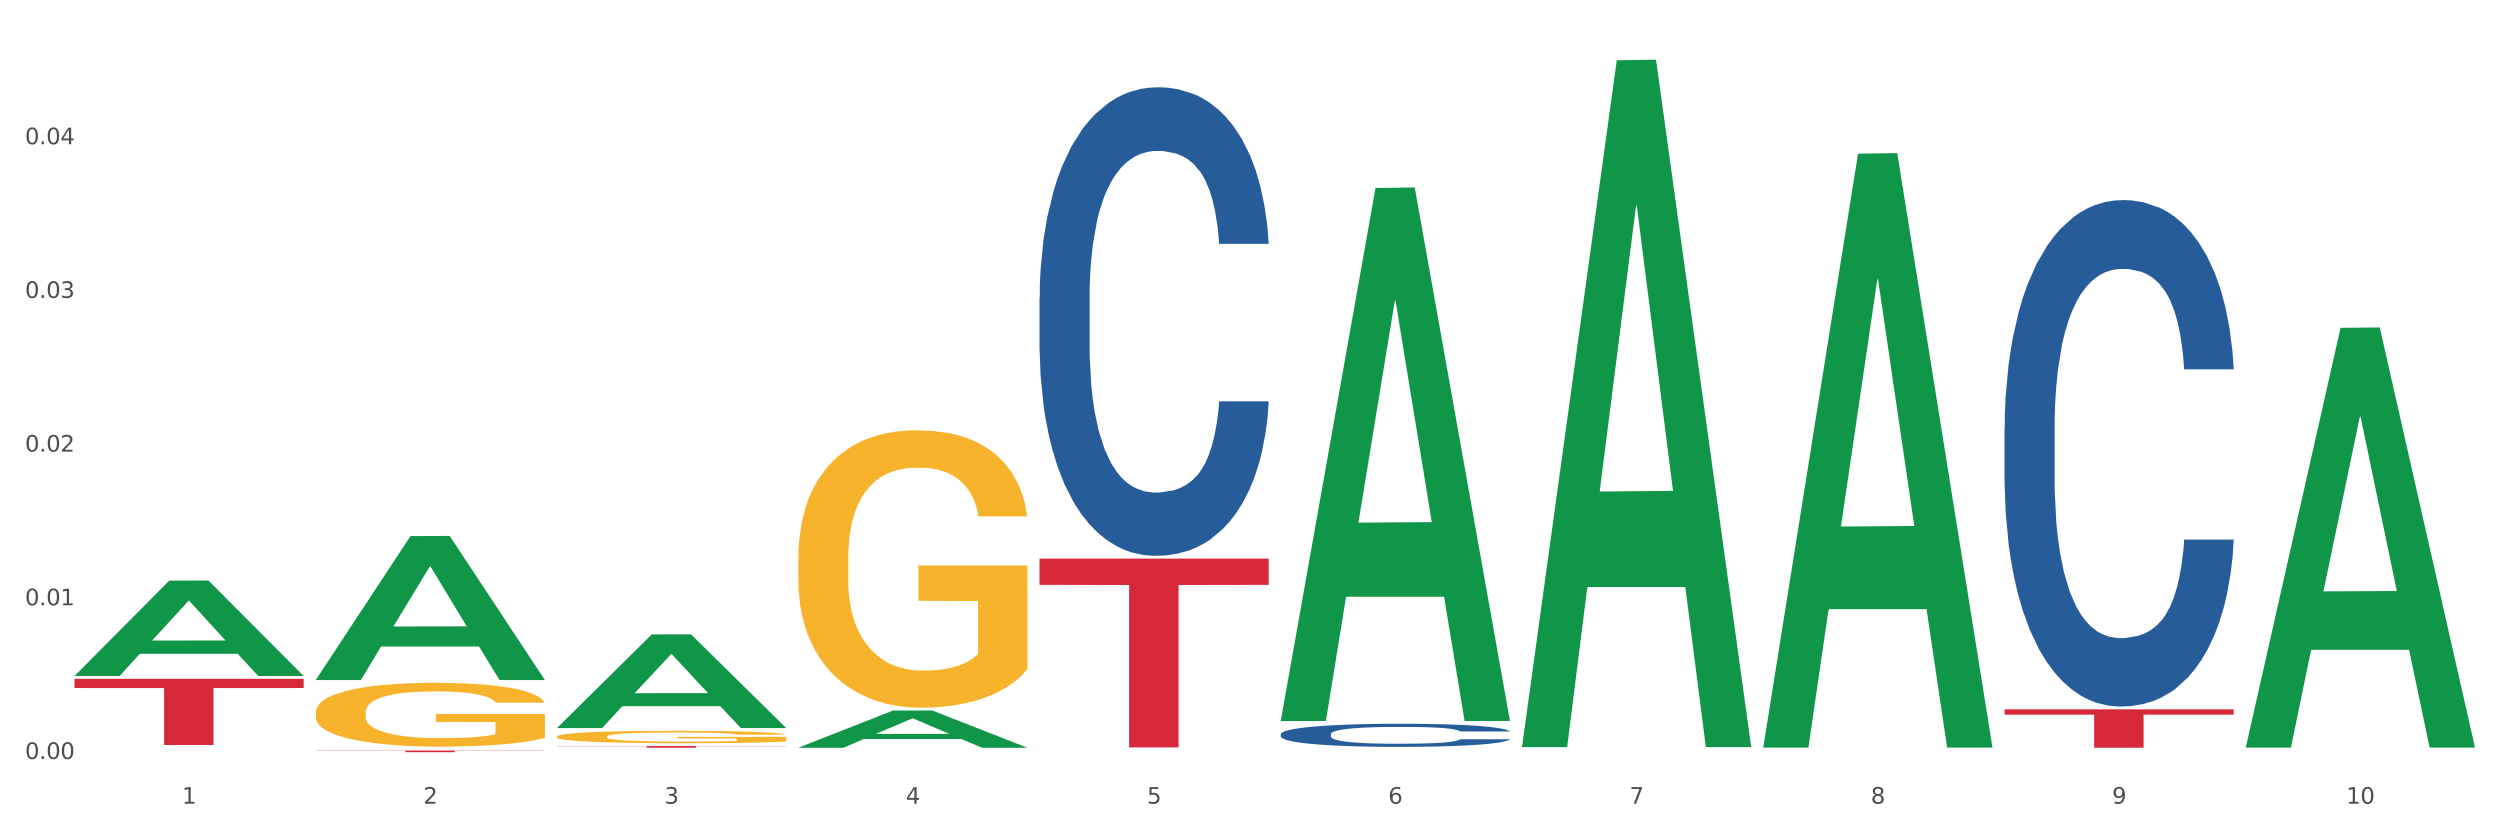
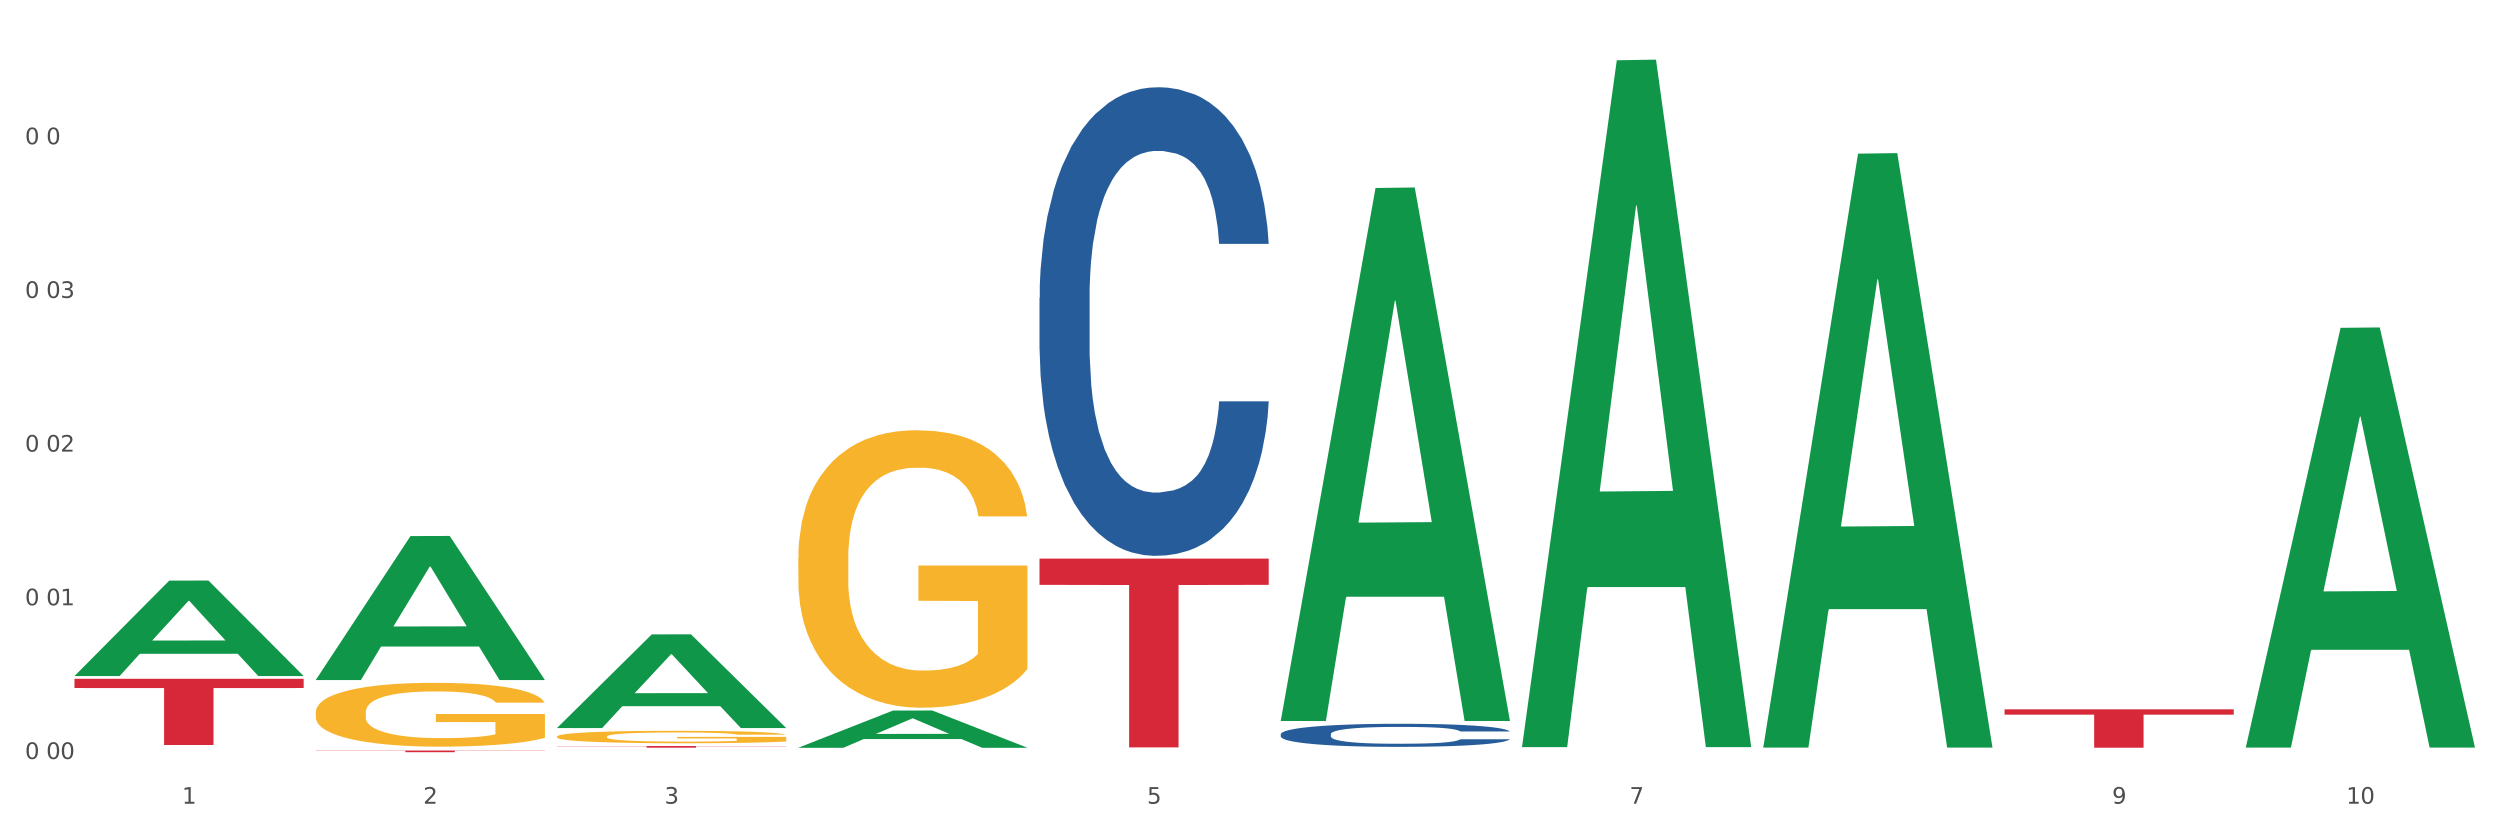
<svg xmlns="http://www.w3.org/2000/svg" xmlns:xlink="http://www.w3.org/1999/xlink" width="1080pt" height="360pt" viewBox="0 0 1080 360" version="1.1">
  <rect x="0" y="0" width="1080" height="360" fill="#333333" stroke="none" />
  <defs>
    <style type="text/css">*{stroke-linejoin: round; stroke-linecap: butt}</style>
  </defs>
  <g id="figure_1">
    <g id="patch_1">
      <path d="M 0 360  L 1080 360  L 1080 0  L 0 0  z " style="fill: #ffffff; stroke: #ffffff; stroke-linejoin: miter" />
    </g>
    <g id="axes_1">
      <g id="matplotlib.axis_1">
        <g id="xtick_1">
          <g id="text_1">
            <g style="fill: #4d4d4d" transform="translate(78.627 347.204) scale(0.096 -0.096)">
              <defs>
                <path id="DejaVuSans-31" d="M 794 531  L 1825 531  L 1825 4091  L 703 3866  L 703 4441  L 1819 4666  L 2450 4666  L 2450 531  L 3481 531  L 3481 0  L 794 0  L 794 531  z " transform="scale(0.016)" />
              </defs>
              <use xlink:href="#DejaVuSans-31" />
            </g>
          </g>
        </g>
        <g id="xtick_2">
          <g id="text_2">
            <g style="fill: #4d4d4d" transform="translate(182.851 347.204) scale(0.096 -0.096)">
              <defs>
                <path id="DejaVuSans-32" d="M 1228 531  L 3431 531  L 3431 0  L 469 0  L 469 531  Q 828 903 1448 1529  Q 2069 2156 2228 2338  Q 2531 2678 2651 2914  Q 2772 3150 2772 3378  Q 2772 3750 2511 3984  Q 2250 4219 1831 4219  Q 1534 4219 1204 4116  Q 875 4013 500 3803  L 500 4441  Q 881 4594 1212 4672  Q 1544 4750 1819 4750  Q 2544 4750 2975 4387  Q 3406 4025 3406 3419  Q 3406 3131 3298 2873  Q 3191 2616 2906 2266  Q 2828 2175 2409 1742  Q 1991 1309 1228 531  z " transform="scale(0.016)" />
              </defs>
              <use xlink:href="#DejaVuSans-32" />
            </g>
          </g>
        </g>
        <g id="xtick_3">
          <g id="text_3">
            <g style="fill: #4d4d4d" transform="translate(287.074 347.204) scale(0.096 -0.096)">
              <defs>
                <path id="DejaVuSans-33" d="M 2597 2516  Q 3050 2419 3304 2112  Q 3559 1806 3559 1356  Q 3559 666 3084 287  Q 2609 -91 1734 -91  Q 1441 -91 1130 -33  Q 819 25 488 141  L 488 750  Q 750 597 1062 519  Q 1375 441 1716 441  Q 2309 441 2620 675  Q 2931 909 2931 1356  Q 2931 1769 2642 2001  Q 2353 2234 1838 2234  L 1294 2234  L 1294 2753  L 1863 2753  Q 2328 2753 2575 2939  Q 2822 3125 2822 3475  Q 2822 3834 2567 4026  Q 2313 4219 1838 4219  Q 1578 4219 1281 4162  Q 984 4106 628 3988  L 628 4550  Q 988 4650 1302 4700  Q 1616 4750 1894 4750  Q 2613 4750 3031 4423  Q 3450 4097 3450 3541  Q 3450 3153 3228 2886  Q 3006 2619 2597 2516  z " transform="scale(0.016)" />
              </defs>
              <use xlink:href="#DejaVuSans-33" />
            </g>
          </g>
        </g>
        <g id="xtick_4">
          <g id="text_4">
            <g style="fill: #4d4d4d" transform="translate(391.298 347.204) scale(0.096 -0.096)">
              <defs>
-                 <path id="DejaVuSans-34" d="M 2419 4116  L 825 1625  L 2419 1625  L 2419 4116  z M 2253 4666  L 3047 4666  L 3047 1625  L 3713 1625  L 3713 1100  L 3047 1100  L 3047 0  L 2419 0  L 2419 1100  L 313 1100  L 313 1709  L 2253 4666  z " transform="scale(0.016)" />
-               </defs>
+                 </defs>
              <use xlink:href="#DejaVuSans-34" />
            </g>
          </g>
        </g>
        <g id="xtick_5">
          <g id="text_5">
            <g style="fill: #4d4d4d" transform="translate(495.522 347.204) scale(0.096 -0.096)">
              <defs>
                <path id="DejaVuSans-35" d="M 691 4666  L 3169 4666  L 3169 4134  L 1269 4134  L 1269 2991  Q 1406 3038 1543 3061  Q 1681 3084 1819 3084  Q 2600 3084 3056 2656  Q 3513 2228 3513 1497  Q 3513 744 3044 326  Q 2575 -91 1722 -91  Q 1428 -91 1123 -41  Q 819 9 494 109  L 494 744  Q 775 591 1075 516  Q 1375 441 1709 441  Q 2250 441 2565 725  Q 2881 1009 2881 1497  Q 2881 1984 2565 2268  Q 2250 2553 1709 2553  Q 1456 2553 1204 2497  Q 953 2441 691 2322  L 691 4666  z " transform="scale(0.016)" />
              </defs>
              <use xlink:href="#DejaVuSans-35" />
            </g>
          </g>
        </g>
        <g id="xtick_6">
          <g id="text_6">
            <g style="fill: #4d4d4d" transform="translate(599.745 347.204) scale(0.096 -0.096)">
              <defs>
-                 <path id="DejaVuSans-36" d="M 2113 2584  Q 1688 2584 1439 2293  Q 1191 2003 1191 1497  Q 1191 994 1439 701  Q 1688 409 2113 409  Q 2538 409 2786 701  Q 3034 994 3034 1497  Q 3034 2003 2786 2293  Q 2538 2584 2113 2584  z M 3366 4563  L 3366 3988  Q 3128 4100 2886 4159  Q 2644 4219 2406 4219  Q 1781 4219 1451 3797  Q 1122 3375 1075 2522  Q 1259 2794 1537 2939  Q 1816 3084 2150 3084  Q 2853 3084 3261 2657  Q 3669 2231 3669 1497  Q 3669 778 3244 343  Q 2819 -91 2113 -91  Q 1303 -91 875 529  Q 447 1150 447 2328  Q 447 3434 972 4092  Q 1497 4750 2381 4750  Q 2619 4750 2861 4703  Q 3103 4656 3366 4563  z " transform="scale(0.016)" />
-               </defs>
+                 </defs>
              <use xlink:href="#DejaVuSans-36" />
            </g>
          </g>
        </g>
        <g id="xtick_7">
          <g id="text_7">
            <g style="fill: #4d4d4d" transform="translate(703.969 347.204) scale(0.096 -0.096)">
              <defs>
                <path id="DejaVuSans-37" d="M 525 4666  L 3525 4666  L 3525 4397  L 1831 0  L 1172 0  L 2766 4134  L 525 4134  L 525 4666  z " transform="scale(0.016)" />
              </defs>
              <use xlink:href="#DejaVuSans-37" />
            </g>
          </g>
        </g>
        <g id="xtick_8">
          <g id="text_8">
            <g style="fill: #4d4d4d" transform="translate(808.193 347.204) scale(0.096 -0.096)">
              <defs>
-                 <path id="DejaVuSans-38" d="M 2034 2216  Q 1584 2216 1326 1975  Q 1069 1734 1069 1313  Q 1069 891 1326 650  Q 1584 409 2034 409  Q 2484 409 2743 651  Q 3003 894 3003 1313  Q 3003 1734 2745 1975  Q 2488 2216 2034 2216  z M 1403 2484  Q 997 2584 770 2862  Q 544 3141 544 3541  Q 544 4100 942 4425  Q 1341 4750 2034 4750  Q 2731 4750 3128 4425  Q 3525 4100 3525 3541  Q 3525 3141 3298 2862  Q 3072 2584 2669 2484  Q 3125 2378 3379 2068  Q 3634 1759 3634 1313  Q 3634 634 3220 271  Q 2806 -91 2034 -91  Q 1263 -91 848 271  Q 434 634 434 1313  Q 434 1759 690 2068  Q 947 2378 1403 2484  z M 1172 3481  Q 1172 3119 1398 2916  Q 1625 2713 2034 2713  Q 2441 2713 2670 2916  Q 2900 3119 2900 3481  Q 2900 3844 2670 4047  Q 2441 4250 2034 4250  Q 1625 4250 1398 4047  Q 1172 3844 1172 3481  z " transform="scale(0.016)" />
-               </defs>
+                 </defs>
              <use xlink:href="#DejaVuSans-38" />
            </g>
          </g>
        </g>
        <g id="xtick_9">
          <g id="text_9">
            <g style="fill: #4d4d4d" transform="translate(912.416 347.204) scale(0.096 -0.096)">
              <defs>
                <path id="DejaVuSans-39" d="M 703 97  L 703 672  Q 941 559 1184 500  Q 1428 441 1663 441  Q 2288 441 2617 861  Q 2947 1281 2994 2138  Q 2813 1869 2534 1725  Q 2256 1581 1919 1581  Q 1219 1581 811 2004  Q 403 2428 403 3163  Q 403 3881 828 4315  Q 1253 4750 1959 4750  Q 2769 4750 3195 4129  Q 3622 3509 3622 2328  Q 3622 1225 3098 567  Q 2575 -91 1691 -91  Q 1453 -91 1209 -44  Q 966 3 703 97  z M 1959 2075  Q 2384 2075 2632 2365  Q 2881 2656 2881 3163  Q 2881 3666 2632 3958  Q 2384 4250 1959 4250  Q 1534 4250 1286 3958  Q 1038 3666 1038 3163  Q 1038 2656 1286 2365  Q 1534 2075 1959 2075  z " transform="scale(0.016)" />
              </defs>
              <use xlink:href="#DejaVuSans-39" />
            </g>
          </g>
        </g>
        <g id="xtick_10">
          <g id="text_10">
            <g style="fill: #4d4d4d" transform="translate(1013.586 347.204) scale(0.096 -0.096)">
              <defs>
                <path id="DejaVuSans-30" d="M 2034 4250  Q 1547 4250 1301 3770  Q 1056 3291 1056 2328  Q 1056 1369 1301 889  Q 1547 409 2034 409  Q 2525 409 2770 889  Q 3016 1369 3016 2328  Q 3016 3291 2770 3770  Q 2525 4250 2034 4250  z M 2034 4750  Q 2819 4750 3233 4129  Q 3647 3509 3647 2328  Q 3647 1150 3233 529  Q 2819 -91 2034 -91  Q 1250 -91 836 529  Q 422 1150 422 2328  Q 422 3509 836 4129  Q 1250 4750 2034 4750  z " transform="scale(0.016)" />
              </defs>
              <use xlink:href="#DejaVuSans-31" />
              <use xlink:href="#DejaVuSans-30" transform="translate(63.623 0)" />
            </g>
          </g>
        </g>
        <g id="xtick_11" />
        <g id="xtick_12" />
        <g id="xtick_13" />
        <g id="xtick_14" />
        <g id="xtick_15" />
        <g id="xtick_16" />
        <g id="xtick_17" />
        <g id="xtick_18" />
        <g id="xtick_19" />
      </g>
      <g id="matplotlib.axis_2">
        <g id="ytick_1">
          <g id="text_11">
            <g style="fill: #4d4d4d" transform="translate(10.8 327.88) scale(0.096 -0.096)">
              <defs>
-                 <path id="DejaVuSans-2e" d="M 684 794  L 1344 794  L 1344 0  L 684 0  L 684 794  z " transform="scale(0.016)" />
-               </defs>
+                 </defs>
              <use xlink:href="#DejaVuSans-30" />
              <use xlink:href="#DejaVuSans-2e" transform="translate(63.623 0)" />
              <use xlink:href="#DejaVuSans-30" transform="translate(95.41 0)" />
              <use xlink:href="#DejaVuSans-30" transform="translate(159.033 0)" />
            </g>
          </g>
        </g>
        <g id="ytick_2">
          <g id="text_12">
            <g style="fill: #4d4d4d" transform="translate(10.8 261.489) scale(0.096 -0.096)">
              <use xlink:href="#DejaVuSans-30" />
              <use xlink:href="#DejaVuSans-2e" transform="translate(63.623 0)" />
              <use xlink:href="#DejaVuSans-30" transform="translate(95.41 0)" />
              <use xlink:href="#DejaVuSans-31" transform="translate(159.033 0)" />
            </g>
          </g>
        </g>
        <g id="ytick_3">
          <g id="text_13">
            <g style="fill: #4d4d4d" transform="translate(10.8 195.099) scale(0.096 -0.096)">
              <use xlink:href="#DejaVuSans-30" />
              <use xlink:href="#DejaVuSans-2e" transform="translate(63.623 0)" />
              <use xlink:href="#DejaVuSans-30" transform="translate(95.41 0)" />
              <use xlink:href="#DejaVuSans-32" transform="translate(159.033 0)" />
            </g>
          </g>
        </g>
        <g id="ytick_4">
          <g id="text_14">
            <g style="fill: #4d4d4d" transform="translate(10.8 128.709) scale(0.096 -0.096)">
              <use xlink:href="#DejaVuSans-30" />
              <use xlink:href="#DejaVuSans-2e" transform="translate(63.623 0)" />
              <use xlink:href="#DejaVuSans-30" transform="translate(95.41 0)" />
              <use xlink:href="#DejaVuSans-33" transform="translate(159.033 0)" />
            </g>
          </g>
        </g>
        <g id="ytick_5">
          <g id="text_15">
            <g style="fill: #4d4d4d" transform="translate(10.8 62.319) scale(0.096 -0.096)">
              <use xlink:href="#DejaVuSans-30" />
              <use xlink:href="#DejaVuSans-2e" transform="translate(63.623 0)" />
              <use xlink:href="#DejaVuSans-30" transform="translate(95.41 0)" />
              <use xlink:href="#DejaVuSans-34" transform="translate(159.033 0)" />
            </g>
          </g>
        </g>
        <g id="ytick_6" />
        <g id="ytick_7" />
        <g id="ytick_8" />
        <g id="ytick_9" />
        <g id="ytick_10" />
      </g>
      <g id="PolyCollection_1">
        <path d="M 32.175 291.984  L 32.277 291.945  L 73.107 250.829  L 90.051 250.791  L 131.187 292.061  L 111.589 292.061  L 102.709 282.451  L 60.552 282.451  L 60.246 282.606  L 51.671 292.061  L 32.175 292.061  L 32.175 291.984  L 65.86 276.716  L 97.401 276.677  L 81.783 259.587  L 81.579 259.51  L 81.375 259.626  L 65.758 276.677  L 65.86 276.716  L 32.175 291.984  z " clip-path="url(#pabbe0a24c6)" style="fill: #109648" />
-         <path d="M 865.964 184.741  L 866.081 184.541  L 866.081 178.946  L 866.432 171.352  L 867.719 157.364  L 869.358 146.774  L 872.167 134.384  L 873.688 129.189  L 875.678 123.394  L 879.774 114.002  L 884.456 106.009  L 887.733 101.613  L 890.19 98.815  L 895.691 93.82  L 898.851 91.622  L 902.128 89.823  L 904.937 88.624  L 909.618 87.225  L 913.364 86.626  L 917.694 86.426  L 921.322 86.626  L 926.12 87.425  L 933.143 89.823  L 935.834 91.222  L 939.463 93.62  L 943.208 96.817  L 946.251 100.014  L 949.762 104.61  L 953.39 110.605  L 956.901 118.198  L 959.359 125.192  L 961.348 132.586  L 963.104 141.578  L 964.391 151.37  L 964.976 159.563  L 943.559 159.563  L 942.974 152.169  L 941.803 144.176  L 940.633 138.781  L 939.346 134.384  L 937.356 129.389  L 935.6 126.191  L 932.674 122.395  L 929.983 119.997  L 927.759 118.598  L 925.067 117.399  L 919.332 116.2  L 915.236 116.2  L 912.661 116.6  L 909.501 117.599  L 906.81 118.998  L 903.65 121.396  L 901.192 123.993  L 898.734 127.39  L 897.33 129.788  L 895.223 134.185  L 893.819 137.781  L 891.946 143.976  L 890.893 148.372  L 889.02 159.762  L 888.201 168.155  L 887.85 173.95  L 887.616 180.344  L 887.616 211.517  L 888.318 225.505  L 888.903 231.5  L 889.839 238.294  L 891.595 247.087  L 894.17 255.679  L 896.861 261.874  L 899.085 265.67  L 901.192 268.468  L 903.298 270.666  L 905.873 272.664  L 907.98 273.863  L 911.14 275.062  L 914.885 275.662  L 917.811 275.662  L 923.78 274.663  L 926.472 273.663  L 929.046 272.265  L 931.855 270.067  L 934.079 267.669  L 935.366 265.87  L 937.473 262.074  L 939.111 258.077  L 940.516 253.481  L 941.452 249.484  L 942.505 243.49  L 943.325 236.696  L 943.559 233.099  L 964.976 233.099  L 964.508 240.292  L 963.689 247.286  L 962.05 256.678  L 960.763 262.074  L 958.773 268.668  L 956.667 274.263  L 953.741 280.458  L 951.049 285.054  L 948.24 289.05  L 945.197 292.647  L 939.697 297.643  L 937.707 299.041  L 933.494 301.439  L 930.217 302.838  L 925.418 304.237  L 920.503 305.036  L 915.353 305.236  L 910.789 304.836  L 905.756 303.637  L 902.596 302.439  L 899.085 300.64  L 894.989 297.842  L 891.127 294.445  L 887.499 290.449  L 884.105 285.853  L 880.945 280.657  L 876.848 272.065  L 873.805 263.672  L 871.582 255.879  L 870.06 249.285  L 868.539 240.892  L 867.719 235.097  L 866.432 221.109  L 865.964 208.12  L 865.964 184.741  z " clip-path="url(#pabbe0a24c6)" style="fill: #255c99" />
        <path d="M 553.293 317.15  L 553.41 317.14  L 553.41 316.885  L 553.761 316.539  L 555.049 315.901  L 556.687 315.418  L 559.496 314.853  L 561.017 314.617  L 563.007 314.352  L 567.103 313.924  L 571.785 313.56  L 575.062 313.359  L 577.52 313.232  L 583.02 313.004  L 586.18 312.904  L 589.457 312.822  L 592.266 312.767  L 596.948 312.703  L 600.693 312.676  L 605.023 312.667  L 608.651 312.676  L 613.45 312.712  L 620.472 312.822  L 623.164 312.885  L 626.792 312.995  L 630.537 313.14  L 633.58 313.286  L 637.091 313.496  L 640.719 313.769  L 644.23 314.115  L 646.688 314.434  L 648.677 314.771  L 650.433 315.181  L 651.72 315.628  L 652.306 316.001  L 630.888 316.001  L 630.303 315.664  L 629.132 315.3  L 627.962 315.054  L 626.675 314.853  L 624.685 314.626  L 622.929 314.48  L 620.004 314.307  L 617.312 314.197  L 615.088 314.134  L 612.396 314.079  L 606.661 314.024  L 602.565 314.024  L 599.99 314.042  L 596.83 314.088  L 594.139 314.152  L 590.979 314.261  L 588.521 314.38  L 586.063 314.535  L 584.659 314.644  L 582.552 314.844  L 581.148 315.008  L 579.275 315.291  L 578.222 315.491  L 576.349 316.011  L 575.53 316.393  L 575.179 316.658  L 574.945 316.949  L 574.945 318.37  L 575.647 319.008  L 576.232 319.282  L 577.168 319.591  L 578.924 319.992  L 581.499 320.384  L 584.191 320.667  L 586.414 320.84  L 588.521 320.967  L 590.628 321.068  L 593.202 321.159  L 595.309 321.213  L 598.469 321.268  L 602.214 321.295  L 605.14 321.295  L 611.109 321.25  L 613.801 321.204  L 616.375 321.14  L 619.184 321.04  L 621.408 320.931  L 622.695 320.849  L 624.802 320.676  L 626.441 320.493  L 627.845 320.284  L 628.781 320.102  L 629.835 319.828  L 630.654 319.519  L 630.888 319.355  L 652.306 319.355  L 651.837 319.683  L 651.018 320.001  L 649.38 320.43  L 648.092 320.676  L 646.103 320.976  L 643.996 321.232  L 641.07 321.514  L 638.378 321.724  L 635.569 321.906  L 632.526 322.07  L 627.026 322.298  L 625.036 322.361  L 620.823 322.471  L 617.546 322.534  L 612.747 322.598  L 607.832 322.635  L 602.682 322.644  L 598.118 322.626  L 593.085 322.571  L 589.925 322.516  L 586.414 322.434  L 582.318 322.307  L 578.456 322.152  L 574.828 321.97  L 571.434 321.76  L 568.274 321.523  L 564.177 321.131  L 561.135 320.749  L 558.911 320.393  L 557.389 320.093  L 555.868 319.71  L 555.049 319.446  L 553.761 318.808  L 553.293 318.216  L 553.293 317.15  z " clip-path="url(#pabbe0a24c6)" style="fill: #255c99" />
        <path d="M 449.069 128.647  L 449.187 128.463  L 449.187 123.286  L 449.538 116.261  L 450.825 103.32  L 452.464 93.521  L 455.272 82.059  L 456.794 77.252  L 458.783 71.891  L 462.88 63.202  L 467.561 55.807  L 470.838 51.74  L 473.296 49.152  L 478.797 44.53  L 481.957 42.496  L 485.234 40.832  L 488.042 39.723  L 492.724 38.429  L 496.469 37.874  L 500.799 37.689  L 504.427 37.874  L 509.226 38.614  L 516.248 40.832  L 518.94 42.126  L 522.568 44.345  L 526.313 47.303  L 529.356 50.261  L 532.867 54.513  L 536.495 60.059  L 540.006 67.084  L 542.464 73.555  L 544.454 80.395  L 546.209 88.715  L 547.497 97.773  L 548.082 105.353  L 526.664 105.353  L 526.079 98.513  L 524.909 91.118  L 523.738 86.126  L 522.451 82.059  L 520.461 77.437  L 518.706 74.479  L 515.78 70.967  L 513.088 68.748  L 510.864 67.454  L 508.173 66.345  L 502.438 65.236  L 498.342 65.236  L 495.767 65.605  L 492.607 66.53  L 489.915 67.824  L 486.755 70.042  L 484.297 72.446  L 481.84 75.589  L 480.435 77.807  L 478.328 81.874  L 476.924 85.202  L 475.051 90.933  L 473.998 95  L 472.126 105.538  L 471.306 113.303  L 470.955 118.664  L 470.721 124.58  L 470.721 153.421  L 471.423 166.362  L 472.009 171.908  L 472.945 178.194  L 474.7 186.328  L 477.275 194.278  L 479.967 200.009  L 482.191 203.521  L 484.297 206.11  L 486.404 208.143  L 488.979 209.992  L 491.085 211.101  L 494.245 212.21  L 497.991 212.765  L 500.916 212.765  L 506.885 211.841  L 509.577 210.916  L 512.152 209.622  L 514.961 207.589  L 517.184 205.37  L 518.472 203.706  L 520.578 200.194  L 522.217 196.496  L 523.621 192.244  L 524.558 188.547  L 525.611 183  L 526.43 176.715  L 526.664 173.387  L 548.082 173.387  L 547.614 180.042  L 546.795 186.513  L 545.156 195.202  L 543.869 200.194  L 541.879 206.294  L 539.772 211.471  L 536.846 217.202  L 534.155 221.454  L 531.346 225.152  L 528.303 228.479  L 522.802 233.101  L 520.813 234.395  L 516.599 236.614  L 513.322 237.908  L 508.524 239.202  L 503.608 239.942  L 498.459 240.126  L 493.894 239.757  L 488.862 238.647  L 485.702 237.538  L 482.191 235.874  L 478.094 233.286  L 474.232 230.143  L 470.604 226.446  L 467.21 222.194  L 464.05 217.387  L 459.954 209.437  L 456.911 201.673  L 454.687 194.463  L 453.166 188.362  L 451.644 180.597  L 450.825 175.236  L 449.538 162.294  L 449.069 150.278  L 449.069 128.647  z " clip-path="url(#pabbe0a24c6)" style="fill: #255c99" />
        <path d="M 32.175 323.038  L 32.292 323.038  L 32.292 323.038  L 32.643 323.038  L 33.931 323.038  L 35.569 323.038  L 38.378 323.038  L 39.899 323.038  L 41.889 323.038  L 45.985 323.038  L 50.667 323.038  L 53.944 323.038  L 56.401 323.038  L 61.902 323.038  L 65.062 323.038  L 68.339 323.038  L 71.148 323.038  L 75.829 323.038  L 79.575 323.038  L 83.905 323.038  L 87.533 323.038  L 92.331 323.038  L 99.354 323.038  L 102.045 323.038  L 105.674 323.038  L 109.419 323.038  L 112.462 323.038  L 115.973 323.038  L 119.601 323.038  L 123.112 323.038  L 125.57 323.038  L 127.559 323.038  L 129.315 323.038  L 130.602 323.038  L 131.187 323.038  L 109.77 323.038  L 109.185 323.038  L 108.014 323.038  L 106.844 323.038  L 105.557 323.038  L 103.567 323.038  L 101.811 323.038  L 98.886 323.038  L 96.194 323.038  L 93.97 323.038  L 91.278 323.038  L 85.543 323.038  L 81.447 323.038  L 78.872 323.038  L 75.712 323.038  L 73.021 323.038  L 69.861 323.038  L 67.403 323.038  L 64.945 323.038  L 63.541 323.038  L 61.434 323.038  L 60.03 323.038  L 58.157 323.038  L 57.104 323.038  L 55.231 323.038  L 54.412 323.038  L 54.061 323.038  L 53.827 323.038  L 53.827 323.038  L 54.529 323.038  L 55.114 323.038  L 56.05 323.038  L 57.806 323.038  L 60.381 323.038  L 63.072 323.038  L 65.296 323.038  L 67.403 323.038  L 69.509 323.038  L 72.084 323.038  L 74.191 323.038  L 77.351 323.038  L 81.096 323.038  L 84.022 323.038  L 89.991 323.038  L 92.683 323.038  L 95.257 323.038  L 98.066 323.038  L 100.29 323.038  L 101.577 323.038  L 103.684 323.038  L 105.322 323.038  L 106.727 323.038  L 107.663 323.038  L 108.717 323.038  L 109.536 323.038  L 109.77 323.038  L 131.187 323.038  L 130.719 323.038  L 129.9 323.038  L 128.262 323.038  L 126.974 323.038  L 124.985 323.038  L 122.878 323.038  L 119.952 323.038  L 117.26 323.038  L 114.451 323.038  L 111.408 323.038  L 105.908 323.038  L 103.918 323.038  L 99.705 323.038  L 96.428 323.038  L 91.629 323.038  L 86.714 323.038  L 81.564 323.038  L 77 323.038  L 71.967 323.038  L 68.807 323.038  L 65.296 323.038  L 61.2 323.038  L 57.338 323.038  L 53.71 323.038  L 50.316 323.038  L 47.156 323.038  L 43.059 323.038  L 40.016 323.038  L 37.793 323.038  L 36.271 323.038  L 34.75 323.038  L 33.931 323.038  L 32.643 323.038  L 32.175 323.038  L 32.175 323.038  z " clip-path="url(#pabbe0a24c6)" style="fill: #255c99" />
        <path d="M 136.399 307.728  L 136.516 307.703  L 136.516 306.797  L 136.749 306.016  L 137.918 304.128  L 139.672 302.566  L 140.958 301.735  L 142.244 301.055  L 143.763 300.375  L 145.634 299.67  L 149.024 298.638  L 151.128 298.109  L 153.699 297.555  L 158.375 296.749  L 161.765 296.296  L 165.272 295.918  L 171 295.465  L 174.741 295.264  L 178.716 295.113  L 183.508 295.012  L 187.132 294.987  L 195.081 295.062  L 201.861 295.289  L 205.135 295.465  L 209.343 295.767  L 211.564 295.969  L 215.188 296.372  L 218.928 296.9  L 221.5 297.354  L 225.358 298.21  L 228.28 299.066  L 230.969 300.124  L 232.372 300.854  L 233.424 301.534  L 234.359 302.314  L 235.294 303.548  L 214.253 303.548  L 213.434 302.667  L 212.148 301.836  L 210.278 301.03  L 208.641 300.527  L 205.836 299.897  L 203.264 299.494  L 200.576 299.192  L 197.302 298.94  L 194.731 298.814  L 191.107 298.713  L 183.976 298.739  L 179.183 298.94  L 175.91 299.192  L 173.806 299.419  L 171.936 299.67  L 169.831 300.023  L 167.377 300.552  L 165.623 301.03  L 163.87 301.635  L 162.467 302.239  L 161.181 302.944  L 160.129 303.699  L 159.311 304.48  L 158.609 305.437  L 158.025 307.023  L 158.025 310.473  L 158.259 311.254  L 158.843 312.286  L 159.544 313.067  L 160.713 313.999  L 161.765 314.628  L 163.753 315.535  L 165.974 316.29  L 167.727 316.769  L 169.481 317.172  L 172.52 317.726  L 175.91 318.179  L 178.833 318.456  L 182.807 318.708  L 185.496 318.808  L 187.834 318.859  L 193.562 318.859  L 197.653 318.783  L 202.212 318.607  L 205.719 318.38  L 208.641 318.103  L 211.915 317.65  L 214.019 317.222  L 214.019 311.959  L 188.301 311.934  L 188.301 308.434  L 235.411 308.434  L 235.411 318.708  L 233.424 319.236  L 231.203 319.715  L 228.865 320.143  L 225.358 320.672  L 221.15 321.175  L 217.409 321.528  L 213.434 321.83  L 208.758 322.107  L 202.68 322.359  L 198.939 322.46  L 194.263 322.535  L 188.769 322.56  L 183.976 322.51  L 179.3 322.384  L 174.39 322.158  L 169.598 321.83  L 165.974 321.503  L 162.35 321.1  L 158.492 320.571  L 155.453 320.067  L 153.115 319.614  L 150.543 319.035  L 147.738 318.28  L 145.634 317.6  L 143.763 316.895  L 141.776 315.988  L 140.373 315.207  L 138.97 314.225  L 138.152 313.495  L 137.217 312.362  L 136.516 310.775  L 136.399 307.728  z " clip-path="url(#pabbe0a24c6)" style="fill: #f7b32b" />
-         <path d="M 240.622 318.195  L 240.739 318.19  L 240.739 318.014  L 240.973 317.861  L 242.142 317.493  L 243.895 317.188  L 245.181 317.026  L 246.467 316.893  L 247.987 316.761  L 249.857 316.623  L 253.247 316.422  L 255.351 316.319  L 257.923 316.211  L 262.599 316.053  L 265.989 315.965  L 269.496 315.891  L 275.224 315.803  L 278.965 315.763  L 282.939 315.734  L 287.732 315.714  L 291.356 315.709  L 299.305 315.724  L 306.085 315.768  L 309.358 315.803  L 313.566 315.862  L 315.788 315.901  L 319.411 315.98  L 323.152 316.083  L 325.724 316.171  L 329.581 316.338  L 332.504 316.505  L 335.193 316.712  L 336.595 316.854  L 337.647 316.987  L 338.583 317.139  L 339.518 317.38  L 318.476 317.38  L 317.658 317.208  L 316.372 317.046  L 314.502 316.889  L 312.865 316.79  L 310.06 316.667  L 307.488 316.589  L 304.799 316.53  L 301.526 316.481  L 298.954 316.456  L 295.33 316.437  L 288.2 316.441  L 283.407 316.481  L 280.134 316.53  L 278.03 316.574  L 276.159 316.623  L 274.055 316.692  L 271.6 316.795  L 269.847 316.889  L 268.093 317.006  L 266.69 317.124  L 265.405 317.262  L 264.352 317.409  L 263.534 317.562  L 262.833 317.748  L 262.248 318.058  L 262.248 318.731  L 262.482 318.883  L 263.067 319.085  L 263.768 319.237  L 264.937 319.419  L 265.989 319.541  L 267.976 319.718  L 270.197 319.866  L 271.951 319.959  L 273.704 320.038  L 276.744 320.146  L 280.134 320.234  L 283.056 320.288  L 287.031 320.337  L 289.719 320.357  L 292.057 320.367  L 297.785 320.367  L 301.877 320.352  L 306.436 320.318  L 309.943 320.273  L 312.865 320.219  L 316.138 320.131  L 318.242 320.047  L 318.242 319.021  L 292.525 319.016  L 292.525 318.333  L 339.635 318.333  L 339.635 320.337  L 337.647 320.44  L 335.426 320.534  L 333.088 320.617  L 329.581 320.721  L 325.373 320.819  L 321.632 320.888  L 317.658 320.946  L 312.982 321.001  L 306.903 321.05  L 303.163 321.069  L 298.487 321.084  L 292.992 321.089  L 288.2 321.079  L 283.524 321.055  L 278.614 321.01  L 273.821 320.946  L 270.197 320.883  L 266.574 320.804  L 262.716 320.701  L 259.677 320.603  L 257.339 320.514  L 254.767 320.401  L 251.961 320.254  L 249.857 320.121  L 247.987 319.984  L 246 319.807  L 244.597 319.654  L 243.194 319.463  L 242.376 319.32  L 241.441 319.099  L 240.739 318.79  L 240.622 318.195  z " clip-path="url(#pabbe0a24c6)" style="fill: #f7b32b" />
+         <path d="M 240.622 318.195  L 240.739 318.19  L 240.739 318.014  L 240.973 317.861  L 242.142 317.493  L 243.895 317.188  L 245.181 317.026  L 246.467 316.893  L 247.987 316.761  L 249.857 316.623  L 253.247 316.422  L 255.351 316.319  L 257.923 316.211  L 262.599 316.053  L 265.989 315.965  L 269.496 315.891  L 275.224 315.803  L 278.965 315.763  L 287.732 315.714  L 291.356 315.709  L 299.305 315.724  L 306.085 315.768  L 309.358 315.803  L 313.566 315.862  L 315.788 315.901  L 319.411 315.98  L 323.152 316.083  L 325.724 316.171  L 329.581 316.338  L 332.504 316.505  L 335.193 316.712  L 336.595 316.854  L 337.647 316.987  L 338.583 317.139  L 339.518 317.38  L 318.476 317.38  L 317.658 317.208  L 316.372 317.046  L 314.502 316.889  L 312.865 316.79  L 310.06 316.667  L 307.488 316.589  L 304.799 316.53  L 301.526 316.481  L 298.954 316.456  L 295.33 316.437  L 288.2 316.441  L 283.407 316.481  L 280.134 316.53  L 278.03 316.574  L 276.159 316.623  L 274.055 316.692  L 271.6 316.795  L 269.847 316.889  L 268.093 317.006  L 266.69 317.124  L 265.405 317.262  L 264.352 317.409  L 263.534 317.562  L 262.833 317.748  L 262.248 318.058  L 262.248 318.731  L 262.482 318.883  L 263.067 319.085  L 263.768 319.237  L 264.937 319.419  L 265.989 319.541  L 267.976 319.718  L 270.197 319.866  L 271.951 319.959  L 273.704 320.038  L 276.744 320.146  L 280.134 320.234  L 283.056 320.288  L 287.031 320.337  L 289.719 320.357  L 292.057 320.367  L 297.785 320.367  L 301.877 320.352  L 306.436 320.318  L 309.943 320.273  L 312.865 320.219  L 316.138 320.131  L 318.242 320.047  L 318.242 319.021  L 292.525 319.016  L 292.525 318.333  L 339.635 318.333  L 339.635 320.337  L 337.647 320.44  L 335.426 320.534  L 333.088 320.617  L 329.581 320.721  L 325.373 320.819  L 321.632 320.888  L 317.658 320.946  L 312.982 321.001  L 306.903 321.05  L 303.163 321.069  L 298.487 321.084  L 292.992 321.089  L 288.2 321.079  L 283.524 321.055  L 278.614 321.01  L 273.821 320.946  L 270.197 320.883  L 266.574 320.804  L 262.716 320.701  L 259.677 320.603  L 257.339 320.514  L 254.767 320.401  L 251.961 320.254  L 249.857 320.121  L 247.987 319.984  L 246 319.807  L 244.597 319.654  L 243.194 319.463  L 242.376 319.32  L 241.441 319.099  L 240.739 318.79  L 240.622 318.195  z " clip-path="url(#pabbe0a24c6)" style="fill: #f7b32b" />
        <path d="M 344.846 241.258  L 344.963 241.149  L 344.963 237.208  L 345.197 233.814  L 346.366 225.603  L 348.119 218.816  L 349.405 215.203  L 350.691 212.248  L 352.21 209.292  L 354.081 206.227  L 357.471 201.738  L 359.575 199.439  L 362.147 197.031  L 366.823 193.528  L 370.213 191.557  L 373.72 189.915  L 379.448 187.944  L 383.188 187.069  L 387.163 186.412  L 391.956 185.974  L 395.579 185.864  L 403.529 186.193  L 410.309 187.178  L 413.582 187.944  L 417.79 189.258  L 420.011 190.134  L 423.635 191.886  L 427.376 194.184  L 429.947 196.155  L 433.805 199.877  L 436.728 203.599  L 439.416 208.197  L 440.819 211.372  L 441.871 214.328  L 442.806 217.721  L 443.741 223.085  L 422.7 223.085  L 421.882 219.254  L 420.596 215.641  L 418.725 212.138  L 417.089 209.949  L 414.283 207.212  L 411.711 205.46  L 409.023 204.147  L 405.75 203.052  L 403.178 202.504  L 399.554 202.067  L 392.423 202.176  L 387.63 203.052  L 384.357 204.147  L 382.253 205.132  L 380.383 206.227  L 378.279 207.759  L 375.824 210.058  L 374.07 212.138  L 372.317 214.765  L 370.914 217.393  L 369.628 220.458  L 368.576 223.742  L 367.758 227.136  L 367.056 231.296  L 366.472 238.193  L 366.472 253.191  L 366.706 256.584  L 367.29 261.073  L 367.992 264.466  L 369.161 268.517  L 370.213 271.254  L 372.2 275.195  L 374.421 278.479  L 376.174 280.559  L 377.928 282.311  L 380.967 284.719  L 384.357 286.69  L 387.28 287.894  L 391.254 288.989  L 393.943 289.426  L 396.281 289.645  L 402.009 289.645  L 406.1 289.317  L 410.659 288.551  L 414.166 287.565  L 417.089 286.361  L 420.362 284.391  L 422.466 282.53  L 422.466 259.65  L 396.748 259.54  L 396.748 244.323  L 443.858 244.323  L 443.858 288.989  L 441.871 291.287  L 439.65 293.367  L 437.312 295.229  L 433.805 297.527  L 429.597 299.717  L 425.856 301.25  L 421.882 302.563  L 417.206 303.767  L 411.127 304.862  L 407.386 305.3  L 402.71 305.628  L 397.216 305.738  L 392.423 305.519  L 387.747 304.972  L 382.838 303.986  L 378.045 302.563  L 374.421 301.14  L 370.797 299.388  L 366.94 297.09  L 363.9 294.9  L 361.562 292.93  L 358.99 290.412  L 356.185 287.127  L 354.081 284.172  L 352.21 281.106  L 350.223 277.165  L 348.82 273.772  L 347.418 269.502  L 346.599 266.327  L 345.664 261.401  L 344.963 254.504  L 344.846 241.258  z " clip-path="url(#pabbe0a24c6)" style="fill: #f7b32b" />
        <path d="M 32.175 293.255  L 131.187 293.255  L 131.187 297.228  L 92.239 297.255  L 92.239 321.844  L 70.888 321.844  L 70.888 297.255  L 32.175 297.228  L 32.175 293.282  L 32.175 293.255  z " clip-path="url(#pabbe0a24c6)" style="fill: #d62839" />
        <path d="M 136.399 324.232  L 235.411 324.232  L 235.411 324.332  L 196.463 324.333  L 196.463 324.95  L 175.112 324.95  L 175.112 324.333  L 136.399 324.332  L 136.399 324.233  L 136.399 324.232  z " clip-path="url(#pabbe0a24c6)" style="fill: #d62839" />
        <path d="M 449.069 241.32  L 548.082 241.32  L 548.082 252.654  L 509.134 252.731  L 509.134 322.88  L 487.783 322.88  L 487.783 252.731  L 449.069 252.654  L 449.069 241.397  L 449.069 241.32  z " clip-path="url(#pabbe0a24c6)" style="fill: #d62839" />
        <path d="M 865.964 306.43  L 964.976 306.43  L 964.976 308.734  L 926.028 308.75  L 926.028 323.011  L 904.677 323.011  L 904.677 308.75  L 865.964 308.734  L 865.964 306.446  L 865.964 306.43  z " clip-path="url(#pabbe0a24c6)" style="fill: #d62839" />
        <path d="M 240.622 322.283  L 339.635 322.283  L 339.635 322.383  L 300.687 322.383  L 300.687 323  L 279.336 323  L 279.336 322.383  L 240.622 322.383  L 240.622 322.284  L 240.622 322.283  z " clip-path="url(#pabbe0a24c6)" style="fill: #d62839" />
        <path d="M 970.188 322.633  L 970.29 322.463  L 1011.12 141.62  L 1028.064 141.45  L 1069.2 322.974  L 1049.602 322.974  L 1040.721 280.704  L 998.564 280.704  L 998.258 281.385  L 989.684 322.974  L 970.188 322.974  L 970.188 322.633  L 1003.872 255.478  L 1035.413 255.307  L 1019.796 180.141  L 1019.592 179.8  L 1019.388 180.311  L 1003.77 255.307  L 1003.872 255.478  L 970.188 322.633  z " clip-path="url(#pabbe0a24c6)" style="fill: #109648" />
        <path d="M 136.399 293.676  L 136.501 293.617  L 177.331 231.584  L 194.275 231.526  L 235.411 293.793  L 215.813 293.793  L 206.932 279.293  L 164.775 279.293  L 164.469 279.527  L 155.895 293.793  L 136.399 293.793  L 136.399 293.676  L 170.083 270.64  L 201.624 270.581  L 186.007 244.798  L 185.803 244.681  L 185.599 244.856  L 169.981 270.581  L 170.083 270.64  L 136.399 293.676  z " clip-path="url(#pabbe0a24c6)" style="fill: #109648" />
        <path d="M 240.622 314.44  L 240.724 314.401  L 281.554 274.06  L 298.499 274.022  L 339.635 314.516  L 320.036 314.516  L 311.156 305.086  L 268.999 305.086  L 268.693 305.238  L 260.118 314.516  L 240.622 314.516  L 240.622 314.44  L 274.307 299.459  L 305.848 299.421  L 290.231 282.653  L 290.026 282.577  L 289.822 282.691  L 274.205 299.421  L 274.307 299.459  L 240.622 314.44  z " clip-path="url(#pabbe0a24c6)" style="fill: #109648" />
        <path d="M 344.846 323.008  L 344.948 322.993  L 385.778 306.947  L 402.722 306.932  L 443.858 323.038  L 424.26 323.038  L 415.379 319.288  L 373.223 319.288  L 372.916 319.348  L 364.342 323.038  L 344.846 323.038  L 344.846 323.008  L 378.53 317.05  L 410.072 317.034  L 394.454 310.365  L 394.25 310.335  L 394.046 310.38  L 378.428 317.034  L 378.53 317.05  L 344.846 323.008  z " clip-path="url(#pabbe0a24c6)" style="fill: #109648" />
        <path d="M 553.293 311.04  L 553.395 310.823  L 594.225 81.206  L 611.169 80.989  L 652.306 311.473  L 632.707 311.473  L 623.827 257.801  L 581.67 257.801  L 581.364 258.667  L 572.789 311.473  L 553.293 311.473  L 553.293 311.04  L 586.978 225.772  L 618.519 225.555  L 602.901 130.116  L 602.697 129.683  L 602.493 130.332  L 586.876 225.555  L 586.978 225.772  L 553.293 311.04  z " clip-path="url(#pabbe0a24c6)" style="fill: #109648" />
        <path d="M 657.517 322.216  L 657.619 321.937  L 698.449 26.038  L 715.393 25.759  L 756.529 322.774  L 736.931 322.774  L 728.05 253.61  L 685.893 253.61  L 685.587 254.725  L 677.013 322.774  L 657.517 322.774  L 657.517 322.216  L 691.201 212.335  L 722.742 212.056  L 707.125 89.067  L 706.921 88.509  L 706.717 89.346  L 691.099 212.056  L 691.201 212.335  L 657.517 322.216  z " clip-path="url(#pabbe0a24c6)" style="fill: #109648" />
        <path d="M 761.74 322.475  L 761.842 322.234  L 802.672 66.38  L 819.617 66.138  L 860.753 322.957  L 841.154 322.957  L 832.274 263.153  L 790.117 263.153  L 789.811 264.118  L 781.237 322.957  L 761.74 322.957  L 761.74 322.475  L 795.425 227.464  L 826.966 227.223  L 811.349 120.878  L 811.144 120.396  L 810.94 121.119  L 795.323 227.223  L 795.425 227.464  L 761.74 322.475  z " clip-path="url(#pabbe0a24c6)" style="fill: #109648" />
      </g>
    </g>
  </g>
  <defs>
    <clipPath id="pabbe0a24c6">
      <rect x="32.175" y="10.8" width="1037.025" height="329.109" />
    </clipPath>
  </defs>
</svg>